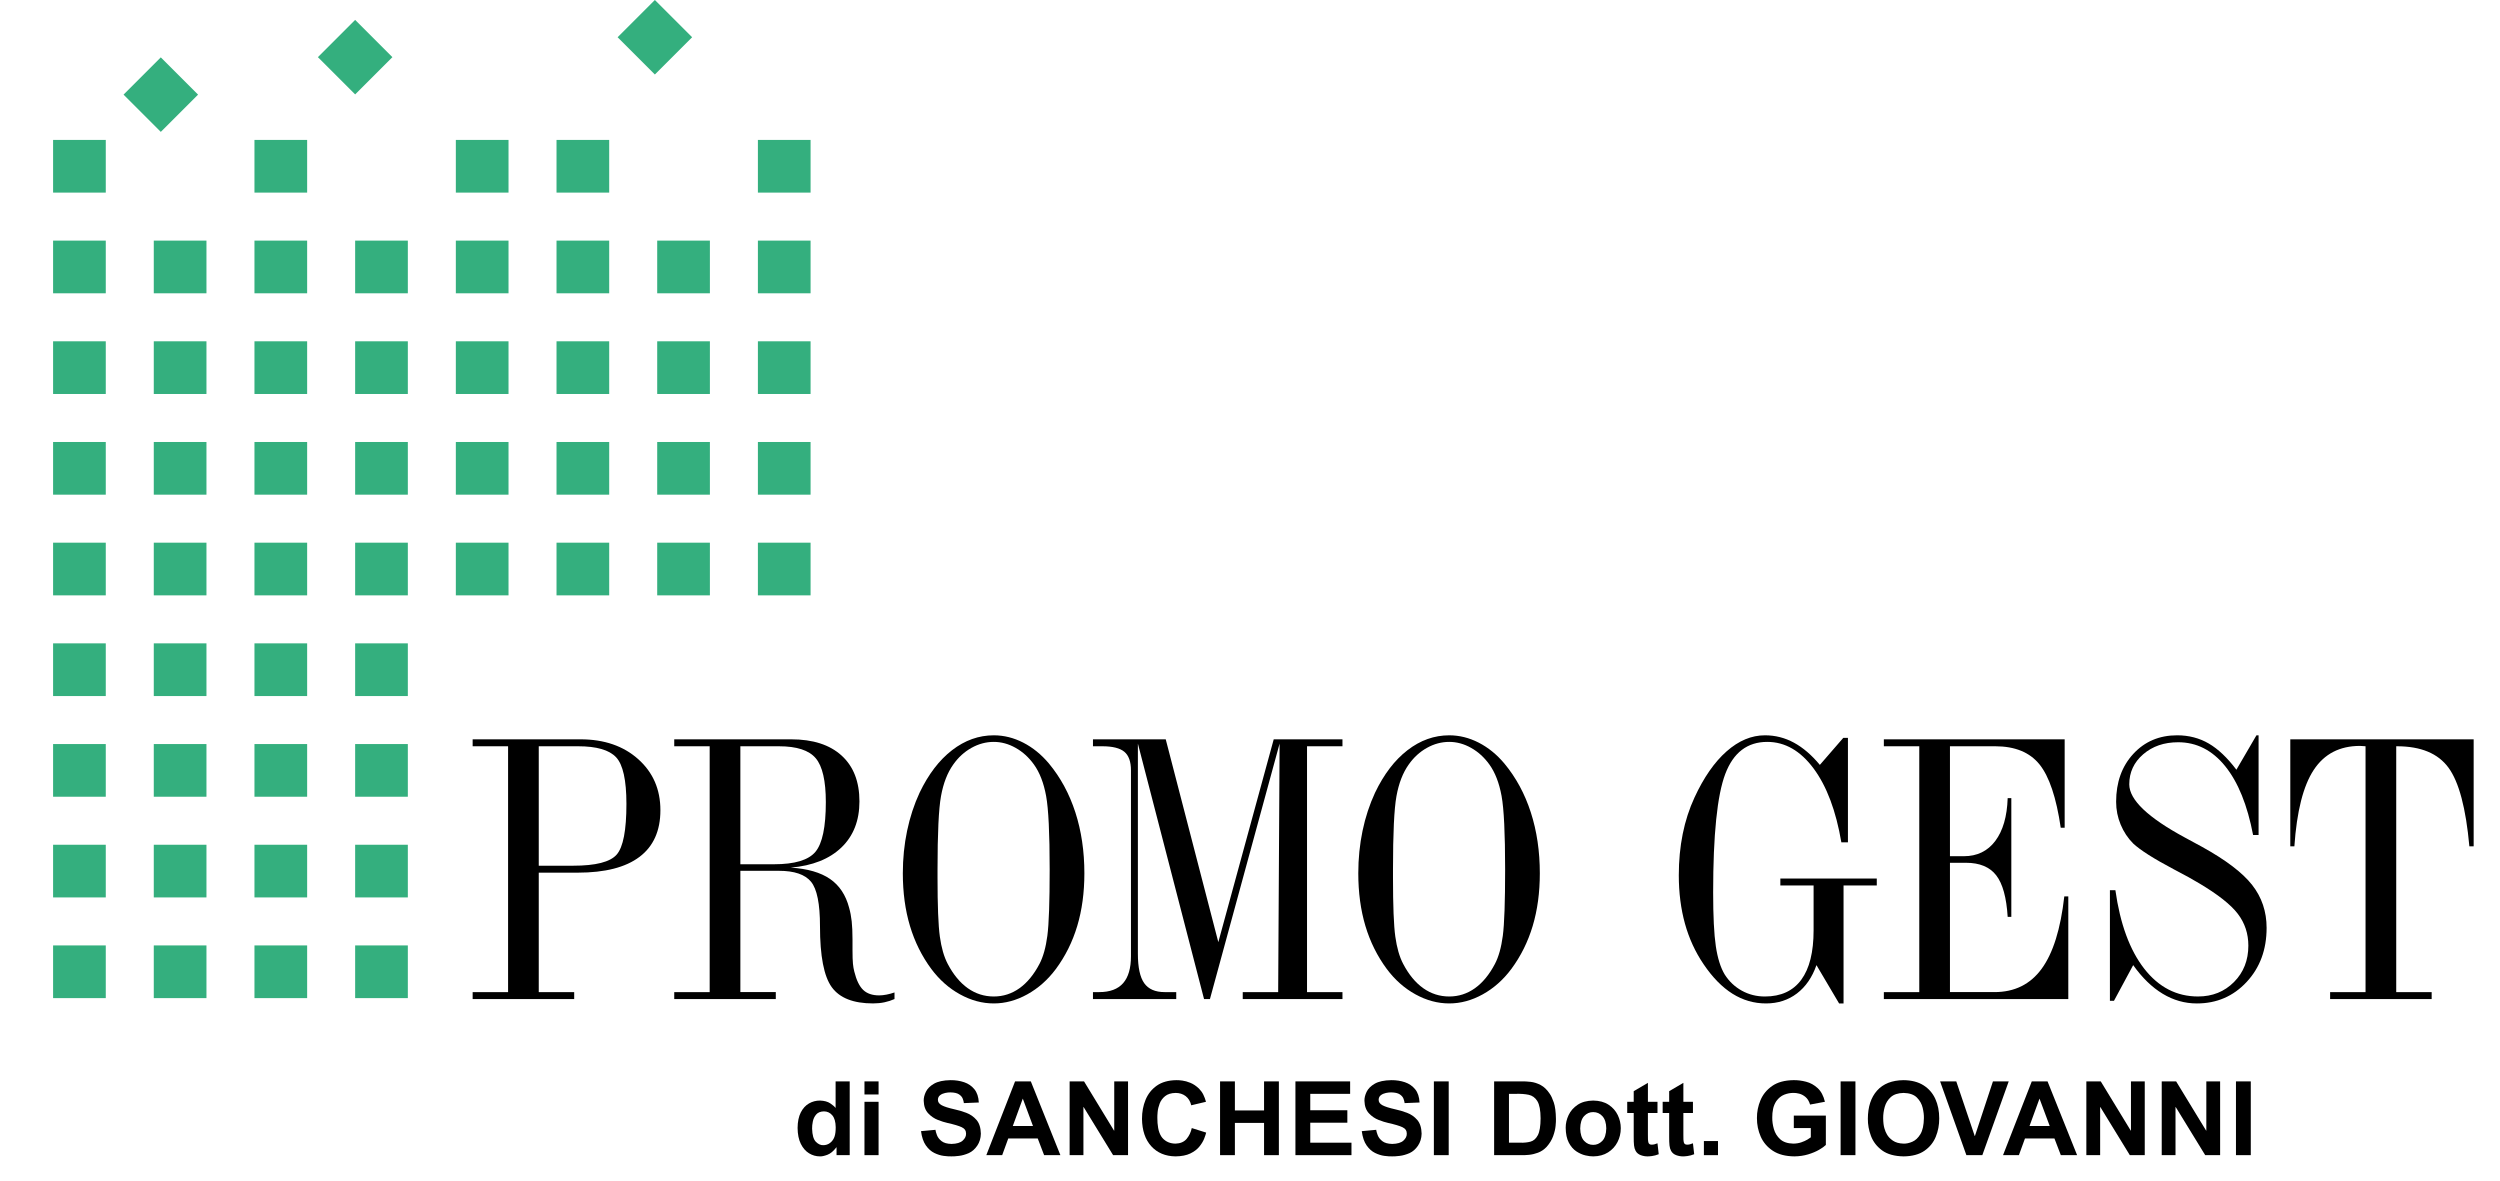
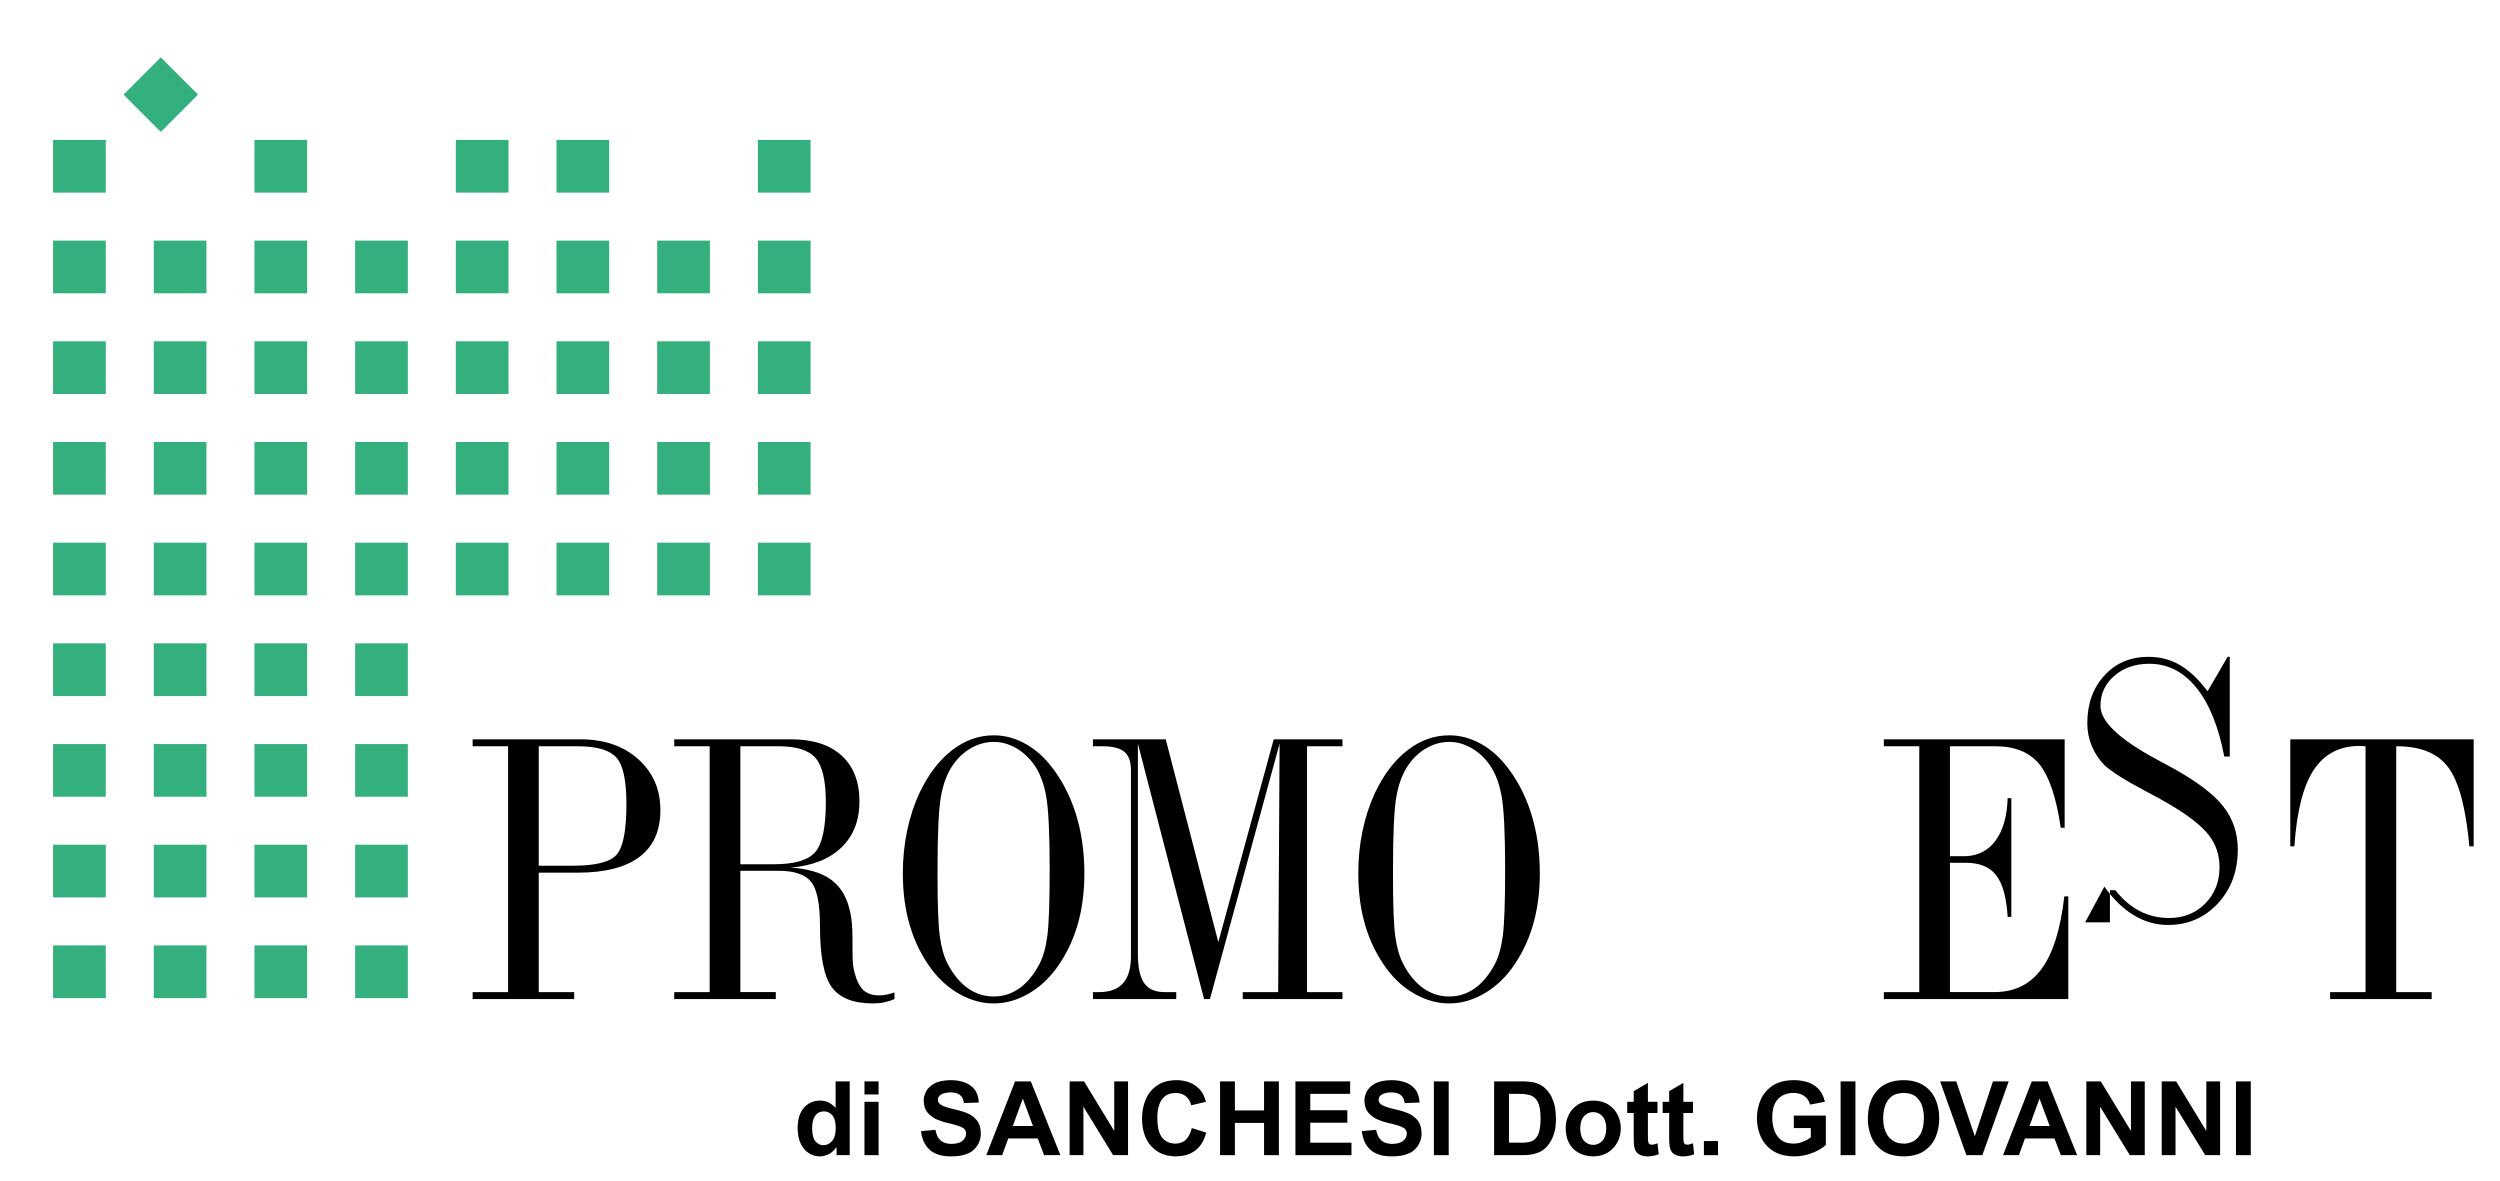
<svg xmlns="http://www.w3.org/2000/svg" version="1.1" id="Livello_1" x="0px" y="0px" width="437.937px" height="206.851px" viewBox="0 0 437.937 206.851" enable-background="new 0 0 437.937 206.851" xml:space="preserve">
  <g>
    <polygon fill="#34AF7E" points="9.3,165.614 18.529,165.614 18.529,174.845 9.3,174.845 9.3,165.614  " />
    <polygon fill="#34AF7E" points="26.938,165.614 36.167,165.614 36.167,174.845 26.938,174.845 26.938,165.614  " />
    <polygon fill="#34AF7E" points="44.575,165.614 53.804,165.614 53.804,174.845 44.575,174.845 44.575,165.614  " />
    <polygon fill="#34AF7E" points="62.213,165.614 71.442,165.614 71.442,174.845 62.213,174.845 62.213,165.614  " />
    <polygon fill="#34AF7E" points="9.3,147.978 18.529,147.978 18.529,157.206 9.3,157.206 9.3,147.978  " />
    <polygon fill="#34AF7E" points="9.3,130.339 18.529,130.339 18.529,139.567 9.3,139.567 9.3,130.339  " />
    <polygon fill="#34AF7E" points="9.3,112.7 18.529,112.7 18.529,121.931 9.3,121.931 9.3,112.7  " />
    <polygon fill="#34AF7E" points="9.3,95.063 18.529,95.063 18.529,104.292 9.3,104.292 9.3,95.063  " />
    <polygon fill="#34AF7E" points="9.3,77.425 18.529,77.425 18.529,86.654 9.3,86.654 9.3,77.425  " />
    <polygon fill="#34AF7E" points="9.3,59.787 18.529,59.787 18.529,69.016 9.3,69.016 9.3,59.787  " />
    <polygon fill="#34AF7E" points="9.3,42.149 18.529,42.149 18.529,51.378 9.3,51.378 9.3,42.149  " />
    <polygon fill="#34AF7E" points="9.3,24.511 18.529,24.511 18.529,33.74 9.3,33.74 9.3,24.511  " />
    <polygon fill="#34AF7E" points="26.938,147.978 36.167,147.978 36.167,157.206 26.938,157.206 26.938,147.978  " />
    <polygon fill="#34AF7E" points="26.938,130.339 36.167,130.339 36.167,139.567 26.938,139.567 26.938,130.339  " />
    <polygon fill="#34AF7E" points="26.938,112.7 36.167,112.7 36.167,121.931 26.938,121.931 26.938,112.7  " />
    <polygon fill="#34AF7E" points="26.938,95.063 36.167,95.063 36.167,104.292 26.938,104.292 26.938,95.063  " />
    <polygon fill="#34AF7E" points="26.938,77.425 36.167,77.425 36.167,86.654 26.938,86.654 26.938,77.425  " />
    <polygon fill="#34AF7E" points="26.938,59.787 36.167,59.787 36.167,69.016 26.938,69.016 26.938,59.787  " />
    <polygon fill="#34AF7E" points="26.938,42.149 36.167,42.149 36.167,51.378 26.938,51.378 26.938,42.149  " />
    <polygon fill="#34AF7E" points="44.575,147.978 53.804,147.978 53.804,157.206 44.575,157.206 44.575,147.978  " />
    <polygon fill="#34AF7E" points="44.575,130.339 53.804,130.339 53.804,139.567 44.575,139.567 44.575,130.339  " />
    <polygon fill="#34AF7E" points="44.575,112.7 53.804,112.7 53.804,121.931 44.575,121.931 44.575,112.7  " />
    <polygon fill="#34AF7E" points="44.575,95.063 53.804,95.063 53.804,104.292 44.575,104.292 44.575,95.063  " />
    <polygon fill="#34AF7E" points="44.575,77.425 53.804,77.425 53.804,86.654 44.575,86.654 44.575,77.425  " />
    <polygon fill="#34AF7E" points="44.575,59.787 53.804,59.787 53.804,69.016 44.575,69.016 44.575,59.787  " />
    <polygon fill="#34AF7E" points="44.575,42.149 53.804,42.149 53.804,51.378 44.575,51.378 44.575,42.149  " />
    <polygon fill="#34AF7E" points="44.575,24.511 53.804,24.511 53.804,33.74 44.575,33.74 44.575,24.511  " />
    <polygon fill="#34AF7E" points="62.213,147.978 71.442,147.978 71.442,157.206 62.213,157.206 62.213,147.978  " />
    <polygon fill="#34AF7E" points="62.213,130.339 71.442,130.339 71.442,139.567 62.213,139.567 62.213,130.339  " />
    <polygon fill="#34AF7E" points="62.213,112.7 71.442,112.7 71.442,121.931 62.213,121.931 62.213,112.7  " />
    <polygon fill="#34AF7E" points="62.213,95.063 71.442,95.063 71.442,104.292 62.213,104.292 62.213,95.063  " />
    <polygon fill="#34AF7E" points="62.213,77.425 71.442,77.425 71.442,86.654 62.213,86.654 62.213,77.425  " />
    <polygon fill="#34AF7E" points="62.213,59.787 71.442,59.787 71.442,69.016 62.213,69.016 62.213,59.787  " />
    <polygon fill="#34AF7E" points="62.213,42.149 71.442,42.149 71.442,51.378 62.213,51.378 62.213,42.149  " />
    <polygon fill="#34AF7E" points="79.851,95.063 89.08,95.063 89.08,104.292 79.851,104.292 79.851,95.063  " />
    <polygon fill="#34AF7E" points="79.851,77.425 89.08,77.425 89.08,86.654 79.851,86.654 79.851,77.425  " />
    <polygon fill="#34AF7E" points="79.851,59.787 89.08,59.787 89.08,69.016 79.851,69.016 79.851,59.787  " />
    <polygon fill="#34AF7E" points="79.851,42.149 89.08,42.149 89.08,51.378 79.851,51.378 79.851,42.149  " />
    <polygon fill="#34AF7E" points="79.851,24.511 89.08,24.511 89.08,33.74 79.851,33.74 79.851,24.511  " />
    <polygon fill="#34AF7E" points="97.488,95.063 106.717,95.063 106.717,104.292 97.488,104.292 97.488,95.063  " />
    <polygon fill="#34AF7E" points="97.488,77.425 106.717,77.425 106.717,86.654 97.488,86.654 97.488,77.425  " />
    <polygon fill="#34AF7E" points="97.488,59.787 106.717,59.787 106.717,69.016 97.488,69.016 97.488,59.787  " />
    <polygon fill="#34AF7E" points="97.488,42.149 106.717,42.149 106.717,51.378 97.488,51.378 97.488,42.149  " />
    <polygon fill="#34AF7E" points="97.488,24.511 106.717,24.511 106.717,33.74 97.488,33.74 97.488,24.511  " />
    <polygon fill="#34AF7E" points="115.126,95.063 124.355,95.063 124.355,104.292 115.126,104.292 115.126,95.063  " />
    <polygon fill="#34AF7E" points="115.126,77.425 124.355,77.425 124.355,86.654 115.126,86.654 115.126,77.425  " />
    <polygon fill="#34AF7E" points="115.126,59.787 124.355,59.787 124.355,69.016 115.126,69.016 115.126,59.787  " />
    <polygon fill="#34AF7E" points="115.126,42.149 124.355,42.149 124.355,51.378 115.126,51.378 115.126,42.149  " />
    <polygon fill="#34AF7E" points="132.764,95.063 141.993,95.063 141.993,104.292 132.764,104.292 132.764,95.063  " />
    <polygon fill="#34AF7E" points="132.764,77.425 141.993,77.425 141.993,86.654 132.764,86.654 132.764,77.425  " />
    <polygon fill="#34AF7E" points="132.764,59.787 141.993,59.787 141.993,69.016 132.764,69.016 132.764,59.787  " />
    <polygon fill="#34AF7E" points="132.764,42.149 141.993,42.149 141.993,51.378 132.764,51.378 132.764,42.149  " />
    <polygon fill="#34AF7E" points="132.764,24.511 141.993,24.511 141.993,33.74 132.764,33.74 132.764,24.511  " />
    <polygon fill="#34AF7E" points="21.643,16.575 28.168,10.049 34.695,16.575 28.169,23.101 21.643,16.575  " />
-     <polygon fill="#34AF7E" points="55.688,10.012 62.213,3.486 68.739,10.012 62.213,16.538 55.688,10.012  " />
-     <polygon fill="#34AF7E" points="108.19,6.525 114.716,0 121.242,6.525 114.716,13.051 108.19,6.525  " />
    <path fill-rule="evenodd" clip-rule="evenodd" d="M94.377,151.651h6.02c3.955,0,6.5-0.65,7.635-1.955   c1.135-1.303,1.702-4.258,1.702-8.867c0-4.17-0.604-6.896-1.811-8.178c-1.208-1.283-3.425-1.924-6.652-1.924h-6.894V151.651   L94.377,151.651z M94.377,173.792h6.207v1.217H82.796v-1.217h6.207v-43.064h-6.207v-1.217h18.881c4.149,0,7.521,1.158,10.116,3.471   c2.595,2.314,3.893,5.295,3.893,8.943c0,3.605-1.219,6.332-3.659,8.176c-2.438,1.844-6.044,2.768-10.818,2.768h-6.832V173.792   L94.377,173.792z" />
    <path fill-rule="evenodd" clip-rule="evenodd" d="M118.11,175.009v-1.217h6.207v-43.064h-6.207v-1.217h20.474   c3.812,0,6.759,0.949,8.843,2.846s3.125,4.574,3.125,8.033c0,3.355-1.052,6.045-3.156,8.066s-5.062,3.199-8.874,3.531   c2.938,0.188,5.23,0.85,6.876,1.984s2.761,2.816,3.344,5.043c0.208,0.73,0.359,1.521,0.453,2.375s0.141,1.916,0.141,3.186v1.813   c0,1.123,0.026,1.938,0.079,2.447s0.13,0.961,0.234,1.355c0.375,1.518,0.897,2.594,1.565,3.227   c0.668,0.635,1.597,0.951,2.788,0.951c0.396,0,0.83-0.045,1.299-0.137s0.934-0.217,1.393-0.379v1.156   c-0.542,0.244-1.127,0.434-1.753,0.568c-0.626,0.133-1.294,0.199-2.003,0.199c-3.444,0-5.854-0.947-7.231-2.842   s-2.066-5.453-2.066-10.678c0-3.934-0.525-6.535-1.576-7.805c-1.051-1.27-2.919-1.904-5.604-1.904h-6.769v21.244h6.207v1.217   H118.11L118.11,175.009z M136.461,130.728h-6.769v20.668h5.895c3.631,0,6.052-0.729,7.263-2.188s1.815-4.357,1.815-8.693   c0-3.73-0.589-6.295-1.769-7.691S139.572,130.728,136.461,130.728L136.461,130.728z" />
    <path fill-rule="evenodd" clip-rule="evenodd" d="M174.086,174.56c1.647,0,3.149-0.484,4.505-1.451   c1.355-0.969,2.523-2.391,3.503-4.264c0.646-1.229,1.105-2.869,1.376-4.92s0.406-5.93,0.406-11.635   c0-6.309-0.208-10.598-0.625-12.867c-0.417-2.27-1.126-4.102-2.127-5.496c-0.897-1.25-1.966-2.223-3.207-2.92   c-1.241-0.699-2.518-1.047-3.832-1.047c-1.355,0-2.658,0.348-3.91,1.047c-1.251,0.697-2.315,1.67-3.191,2.92   c-1.022,1.436-1.736,3.279-2.143,5.527c-0.407,2.248-0.61,6.527-0.61,12.836v1.469c0,4.914,0.135,8.35,0.406,10.307   s0.73,3.551,1.376,4.779c0.981,1.873,2.154,3.295,3.52,4.264C170.9,174.075,172.417,174.56,174.086,174.56L174.086,174.56z    M174.086,128.808c1.77,0,3.489,0.428,5.154,1.281c1.666,0.854,3.166,2.07,4.499,3.652c2.041,2.457,3.587,5.314,4.639,8.572   c1.052,3.26,1.578,6.814,1.578,10.666c0,3.371-0.417,6.447-1.25,9.229c-0.833,2.779-2.083,5.293-3.748,7.541   c-1.417,1.895-3.083,3.373-4.999,4.434c-1.916,1.063-3.874,1.594-5.874,1.594c-2.021,0-3.994-0.531-5.92-1.594   c-1.926-1.061-3.598-2.539-5.014-4.434c-1.666-2.248-2.915-4.762-3.748-7.541c-0.833-2.781-1.25-5.857-1.25-9.229   c0-2.582,0.25-5.064,0.75-7.449c0.5-2.383,1.229-4.605,2.187-6.668c1.541-3.227,3.436-5.709,5.686-7.447   C169.025,129.677,171.461,128.808,174.086,128.808L174.086,128.808z" />
    <path d="M210.919,175.009l-11.59-44.75v36.814c0,2.395,0.37,4.113,1.109,5.156c0.739,1.041,1.932,1.563,3.578,1.563h2.032v1.217   h-14.589v-1.217h1.094c1.875,0,3.27-0.521,4.187-1.563c0.917-1.043,1.375-2.615,1.375-4.719v-32.564   c0-1.521-0.385-2.604-1.156-3.25s-2.062-0.969-3.874-0.969h-1.625v-1.217h12.746l9.212,35.531l9.706-35.531h12.041v1.217h-6.207   v43.064h6.207v1.217h-17.469v-1.217h6.207l0.25-43.533l-12.202,44.75H210.919L210.919,175.009z" />
    <path fill-rule="evenodd" clip-rule="evenodd" d="M253.87,174.56c1.646,0,3.148-0.484,4.504-1.451   c1.355-0.969,2.523-2.391,3.504-4.264c0.646-1.229,1.105-2.869,1.377-4.92c0.27-2.051,0.406-5.93,0.406-11.635   c0-6.309-0.209-10.598-0.625-12.867c-0.418-2.27-1.127-4.102-2.127-5.496c-0.898-1.25-1.967-2.223-3.207-2.92   c-1.242-0.699-2.52-1.047-3.832-1.047c-1.355,0-2.658,0.348-3.91,1.047c-1.252,0.697-2.314,1.67-3.191,2.92   c-1.021,1.436-1.736,3.279-2.143,5.527s-0.609,6.527-0.609,12.836v1.469c0,4.914,0.135,8.35,0.406,10.307s0.73,3.551,1.377,4.779   c0.98,1.873,2.152,3.295,3.52,4.264C250.685,174.075,252.202,174.56,253.87,174.56L253.87,174.56z M253.87,128.808   c1.77,0,3.488,0.428,5.154,1.281s3.166,2.07,4.498,3.652c2.041,2.457,3.588,5.314,4.639,8.572c1.053,3.26,1.578,6.814,1.578,10.666   c0,3.371-0.416,6.447-1.25,9.229c-0.832,2.779-2.082,5.293-3.748,7.541c-1.416,1.895-3.082,3.373-4.998,4.434   c-1.916,1.063-3.873,1.594-5.873,1.594c-2.021,0-3.994-0.531-5.92-1.594c-1.926-1.061-3.598-2.539-5.014-4.434   c-1.666-2.248-2.916-4.762-3.75-7.541c-0.832-2.781-1.248-5.857-1.248-9.229c0-2.582,0.25-5.064,0.748-7.449   c0.5-2.383,1.23-4.605,2.188-6.668c1.541-3.227,3.436-5.709,5.686-7.447S251.245,128.808,253.87,128.808L253.87,128.808z" />
-     <path d="M311.872,155.106v-1.215h16.893v1.215h-5.822v20.67h-0.781l-3.965-6.711c-0.75,2.143-1.889,3.797-3.42,4.963   c-1.529,1.164-3.336,1.748-5.42,1.748c-2.104,0-4.061-0.568-5.871-1.703s-3.498-2.857-5.061-5.168   c-1.457-2.145-2.545-4.514-3.264-7.105s-1.078-5.418-1.078-8.477c0-2.563,0.23-4.977,0.688-7.246   c0.459-2.27,1.145-4.393,2.061-6.371c1.625-3.518,3.5-6.215,5.625-8.088c2.123-1.873,4.361-2.811,6.715-2.811   c1.813,0,3.51,0.432,5.092,1.297c1.584,0.863,3.094,2.158,4.529,3.887l4.104-4.736h0.814v18.301h-1.152   c-0.938-5.521-2.559-9.834-4.863-12.939c-2.305-3.104-5.01-4.656-8.117-4.656c-3.484,0-5.934,1.867-7.352,5.605   s-2.127,10.656-2.127,20.754c0,4.186,0.156,7.33,0.469,9.434c0.313,2.102,0.834,3.758,1.563,4.965c0.771,1.209,1.771,2.15,3,2.828   c1.23,0.676,2.574,1.014,4.033,1.014c2.813,0,4.938-0.979,6.375-2.936c1.438-1.955,2.156-4.838,2.156-8.648v-7.869H311.872   L311.872,155.106z" />
    <path d="M330.003,175.009v-1.217h6.205v-43.064h-6.205v-1.217h31.674v15.486h-0.689c-0.771-5.277-2.012-8.975-3.721-11.094   c-1.711-2.117-4.295-3.176-7.758-3.176h-7.926v19.26h2.434c2.33,0,4.168-0.891,5.51-2.676c1.34-1.785,2.064-4.283,2.168-7.498   h0.639v20.797h-0.639c-0.209-3.396-0.879-5.824-2.014-7.283c-1.133-1.457-2.896-2.188-5.289-2.188h-2.809v22.652h7.801   c3.525,0,6.283-1.365,8.273-4.098c1.992-2.73,3.311-6.953,3.957-12.668h0.701v17.982H330.003L330.003,175.009z" />
-     <path d="M369.604,175.315v-19.377h0.959c0.834,5.916,2.518,10.498,5.049,13.748c2.533,3.248,5.674,4.873,9.428,4.873   c2.521,0,4.621-0.844,6.299-2.529c1.678-1.688,2.516-3.813,2.516-6.373c0-2.104-0.613-3.963-1.844-5.576   c-1.23-1.615-3.492-3.4-6.787-5.357c-1.021-0.625-2.512-1.447-4.471-2.467c-3.463-1.832-5.818-3.33-7.07-4.496   c-0.934-0.938-1.666-2.039-2.195-3.311c-0.531-1.27-0.795-2.602-0.795-3.996c0-3.414,1-6.209,3-8.383   c2.002-2.176,4.564-3.264,7.689-3.264c2.043,0,3.887,0.479,5.533,1.438c1.646,0.957,3.262,2.488,4.846,4.592l3.514-6.029h0.373   v17.469h-0.961c-1-5.25-2.631-9.271-4.891-12.064s-5.006-4.189-8.236-4.189c-2.459,0-4.5,0.703-6.127,2.109   c-1.625,1.406-2.438,3.162-2.438,5.266c0,2.709,3.264,5.822,9.789,9.342c1.271,0.688,2.252,1.219,2.939,1.594   c4.184,2.311,7.117,4.543,8.803,6.697s2.527,4.656,2.527,7.508c0,3.809-1.166,6.969-3.498,9.477s-5.238,3.762-8.717,3.762   c-2.125,0-4.125-0.568-6-1.703s-3.594-2.805-5.156-5.012l-3.367,6.254H369.604L369.604,175.315z" />
+     <path d="M369.604,175.315v-19.377h0.959c2.533,3.248,5.674,4.873,9.428,4.873   c2.521,0,4.621-0.844,6.299-2.529c1.678-1.688,2.516-3.813,2.516-6.373c0-2.104-0.613-3.963-1.844-5.576   c-1.23-1.615-3.492-3.4-6.787-5.357c-1.021-0.625-2.512-1.447-4.471-2.467c-3.463-1.832-5.818-3.33-7.07-4.496   c-0.934-0.938-1.666-2.039-2.195-3.311c-0.531-1.27-0.795-2.602-0.795-3.996c0-3.414,1-6.209,3-8.383   c2.002-2.176,4.564-3.264,7.689-3.264c2.043,0,3.887,0.479,5.533,1.438c1.646,0.957,3.262,2.488,4.846,4.592l3.514-6.029h0.373   v17.469h-0.961c-1-5.25-2.631-9.271-4.891-12.064s-5.006-4.189-8.236-4.189c-2.459,0-4.5,0.703-6.127,2.109   c-1.625,1.406-2.438,3.162-2.438,5.266c0,2.709,3.264,5.822,9.789,9.342c1.271,0.688,2.252,1.219,2.939,1.594   c4.184,2.311,7.117,4.543,8.803,6.697s2.527,4.656,2.527,7.508c0,3.809-1.166,6.969-3.498,9.477s-5.238,3.762-8.717,3.762   c-2.125,0-4.125-0.568-6-1.703s-3.594-2.805-5.156-5.012l-3.367,6.254H369.604L369.604,175.315z" />
    <path d="M408.177,175.009v-1.217h6.207v-43.066c-0.104,0-0.26-0.01-0.469-0.031s-0.375-0.031-0.5-0.031   c-3.563,0-6.264,1.402-8.107,4.205c-1.844,2.801-2.973,7.266-3.391,13.393h-0.715v-18.75h32.121v18.75h-0.752   c-0.604-6.689-1.822-11.283-3.656-13.783c-1.832-2.502-4.844-3.752-9.031-3.752h-0.125v43.066h6.207v1.217H408.177L408.177,175.009   z" />
    <path fill-rule="evenodd" clip-rule="evenodd" d="M148.847,202.353v-12.92h-2.47v4.656c-0.177-0.236-0.487-0.504-0.93-0.805   c-0.443-0.301-1.042-0.467-1.797-0.494c-0.702-0.002-1.349,0.168-1.942,0.51c-0.592,0.342-1.07,0.867-1.432,1.576   s-0.548,1.613-0.558,2.713c0.011,1.119,0.199,2.047,0.565,2.783c0.366,0.738,0.845,1.289,1.436,1.652   c0.591,0.365,1.229,0.547,1.914,0.545c0.305,0.021,0.733-0.07,1.287-0.271c0.553-0.203,1.081-0.641,1.584-1.314h0.036v1.369   H148.847L148.847,202.353z M146.395,197.462c0.003,0.666-0.061,1.199-0.192,1.602c-0.13,0.4-0.343,0.74-0.639,1.018   c-0.231,0.211-0.468,0.354-0.708,0.424c-0.241,0.072-0.45,0.105-0.627,0.1c-0.454,0.023-0.888-0.172-1.303-0.586   c-0.415-0.416-0.637-1.188-0.666-2.32c-0.009-0.367,0.034-0.783,0.128-1.248c0.094-0.463,0.289-0.871,0.585-1.219   c0.297-0.348,0.745-0.531,1.344-0.549c0.592-0.002,1.083,0.225,1.472,0.68C146.179,195.817,146.381,196.517,146.395,197.462   L146.395,197.462z" />
    <path fill-rule="evenodd" clip-rule="evenodd" d="M151.434,202.353h2.47v-9.346h-2.47V202.353L151.434,202.353z M151.434,191.724   h2.47v-2.291h-2.47V191.724L151.434,191.724z" />
    <path d="M161.339,198.149c0.139,1.063,0.422,1.896,0.85,2.502c0.427,0.605,0.92,1.045,1.48,1.318s1.109,0.445,1.646,0.514   s0.986,0.098,1.347,0.086c0.315,0.01,0.754-0.018,1.315-0.086c0.562-0.066,1.14-0.23,1.735-0.49   c0.577-0.264,1.069-0.697,1.475-1.297s0.617-1.299,0.635-2.096c-0.021-1.043-0.275-1.85-0.765-2.416   c-0.489-0.568-1.087-0.984-1.795-1.25c-0.708-0.266-1.4-0.471-2.077-0.611c-1.029-0.232-1.77-0.469-2.223-0.711   c-0.453-0.244-0.675-0.566-0.666-0.969c0.013-0.346,0.144-0.611,0.394-0.797c0.25-0.188,0.543-0.314,0.879-0.385   s0.64-0.104,0.912-0.1c0.675,0.01,1.177,0.123,1.504,0.338s0.546,0.467,0.657,0.756s0.179,0.551,0.204,0.783l2.615-0.107   c-0.048-0.969-0.305-1.74-0.768-2.314c-0.464-0.574-1.063-0.986-1.795-1.236c-0.733-0.248-1.527-0.371-2.381-0.365   c-1.251,0.02-2.22,0.227-2.905,0.623s-1.161,0.871-1.425,1.424s-0.391,1.074-0.379,1.561c0.027,0.941,0.29,1.674,0.786,2.203   c0.497,0.527,1.065,0.916,1.705,1.162c0.639,0.248,1.186,0.42,1.641,0.518c1.18,0.264,2.025,0.516,2.537,0.758   s0.761,0.621,0.75,1.137c0.008,0.438-0.188,0.84-0.589,1.205c-0.4,0.365-1.053,0.561-1.957,0.582   c-0.771-0.018-1.354-0.182-1.746-0.492s-0.661-0.658-0.806-1.043s-0.234-0.697-0.265-0.938L161.339,198.149L161.339,198.149z" />
    <path fill-rule="evenodd" clip-rule="evenodd" d="M185.753,202.353l-5.178-12.92h-2.761l-5.035,12.92h2.779l1.065-2.924h5.161   l1.119,2.924H185.753L185.753,202.353z M177.417,197.247l1.75-4.801l1.786,4.801H177.417L177.417,197.247z" />
    <polygon points="187.372,202.353 189.788,202.353 189.788,193.927 189.824,193.927 194.988,202.353 197.603,202.353    197.603,189.433 195.187,189.433 195.187,198.058 195.15,198.058 189.896,189.433 187.372,189.433 187.372,202.353  " />
    <path d="M208.767,197.608c-0.152,0.729-0.452,1.359-0.898,1.891c-0.446,0.531-1.097,0.809-1.954,0.836   c-0.58-0.008-1.081-0.129-1.502-0.361c-0.422-0.234-0.751-0.535-0.988-0.902c-0.265-0.424-0.447-0.918-0.546-1.484   c-0.099-0.564-0.145-1.154-0.14-1.766c-0.008-0.225,0.008-0.568,0.05-1.033c0.042-0.465,0.159-0.953,0.351-1.463   s0.511-0.945,0.954-1.307c0.444-0.361,1.063-0.551,1.857-0.566c0.677,0.002,1.258,0.188,1.742,0.555   c0.483,0.369,0.812,0.904,0.983,1.611l2.581-0.613c-0.121-0.451-0.276-0.867-0.465-1.25s-0.443-0.736-0.763-1.061   c-0.484-0.461-0.983-0.797-1.498-1.008c-0.515-0.211-0.99-0.344-1.426-0.398c-0.437-0.057-0.779-0.08-1.029-0.072   c-1.398,0.018-2.542,0.338-3.431,0.961s-1.544,1.447-1.967,2.469c-0.422,1.023-0.631,2.141-0.628,3.355   c0.026,2.035,0.569,3.633,1.628,4.795c1.059,1.16,2.477,1.752,4.253,1.773c1.049-0.014,1.909-0.184,2.581-0.508   c0.672-0.326,1.199-0.725,1.582-1.197c0.382-0.471,0.662-0.932,0.84-1.385c0.178-0.451,0.297-0.811,0.358-1.076L208.767,197.608   L208.767,197.608z" />
    <polygon points="213.724,202.353 216.321,202.353 216.321,196.704 221.431,196.704 221.431,202.353 224.026,202.353    224.026,189.433 221.431,189.433 221.431,194.522 216.321,194.522 216.321,189.433 213.724,189.433 213.724,202.353  " />
    <polygon points="226.927,202.353 236.743,202.353 236.743,200.171 229.524,200.171 229.524,196.669 236.021,196.669    236.021,194.487 229.524,194.487 229.524,191.614 236.509,191.614 236.509,189.433 226.927,189.433 226.927,202.353  " />
    <path d="M238.548,198.149c0.139,1.063,0.422,1.896,0.85,2.502s0.92,1.045,1.48,1.318s1.107,0.445,1.646,0.514   c0.537,0.068,0.986,0.098,1.346,0.086c0.316,0.01,0.756-0.018,1.316-0.086c0.563-0.066,1.141-0.23,1.736-0.49   c0.576-0.264,1.068-0.697,1.473-1.297c0.406-0.6,0.617-1.299,0.637-2.096c-0.021-1.043-0.275-1.85-0.766-2.416   c-0.488-0.568-1.088-0.984-1.795-1.25s-1.4-0.471-2.076-0.611c-1.029-0.232-1.771-0.469-2.225-0.711   c-0.453-0.244-0.674-0.566-0.666-0.969c0.014-0.346,0.145-0.611,0.395-0.797c0.25-0.188,0.543-0.314,0.879-0.385   c0.338-0.07,0.641-0.104,0.912-0.1c0.676,0.01,1.176,0.123,1.504,0.338s0.547,0.467,0.658,0.756   c0.109,0.289,0.178,0.551,0.203,0.783l2.615-0.107c-0.049-0.969-0.305-1.74-0.768-2.314c-0.465-0.574-1.063-0.986-1.795-1.236   c-0.732-0.248-1.527-0.371-2.383-0.365c-1.25,0.02-2.219,0.227-2.904,0.623s-1.16,0.871-1.426,1.424   c-0.264,0.553-0.391,1.074-0.379,1.561c0.027,0.941,0.291,1.674,0.787,2.203c0.496,0.527,1.064,0.916,1.705,1.162   c0.639,0.248,1.186,0.42,1.641,0.518c1.18,0.264,2.025,0.516,2.537,0.758c0.51,0.242,0.76,0.621,0.748,1.137   c0.008,0.438-0.188,0.84-0.588,1.205s-1.055,0.561-1.957,0.582c-0.771-0.018-1.354-0.182-1.746-0.492s-0.66-0.658-0.807-1.043   c-0.145-0.385-0.232-0.697-0.264-0.938L238.548,198.149L238.548,198.149z" />
    <polygon points="251.179,202.353 253.776,202.353 253.776,189.433 251.179,189.433 251.179,202.353  " />
    <path fill-rule="evenodd" clip-rule="evenodd" d="M261.733,189.433v12.92h4.891c0.289,0.01,0.686-0.008,1.189-0.053   s1.035-0.17,1.592-0.373c0.557-0.205,1.063-0.543,1.514-1.016c0.537-0.609,0.922-1.238,1.154-1.891   c0.234-0.65,0.375-1.246,0.426-1.785s0.072-0.943,0.061-1.217c-0.018-1.246-0.143-2.209-0.377-2.893   c-0.234-0.682-0.469-1.186-0.703-1.512c-0.473-0.713-1-1.225-1.584-1.535c-0.584-0.309-1.174-0.498-1.766-0.564   c-0.592-0.068-1.137-0.096-1.633-0.082H261.733L261.733,189.433z M265.505,191.614c0.85-0.025,1.602,0.027,2.256,0.16   c0.654,0.131,1.168,0.504,1.541,1.113c0.375,0.609,0.564,1.617,0.572,3.023c-0.008,1.359-0.17,2.344-0.486,2.949   c-0.316,0.607-0.746,0.984-1.285,1.129c-0.539,0.146-1.146,0.207-1.822,0.182h-1.949v-8.557H265.505L265.505,191.614z" />
    <path fill-rule="evenodd" clip-rule="evenodd" d="M274.269,197.554c0.014,1.074,0.197,1.945,0.549,2.611   c0.35,0.666,0.789,1.172,1.314,1.521c0.525,0.348,1.057,0.584,1.594,0.709c0.535,0.123,0.996,0.182,1.379,0.174   c1.01-0.012,1.873-0.246,2.59-0.703c0.717-0.455,1.268-1.055,1.648-1.799c0.383-0.742,0.576-1.551,0.58-2.424   c0-0.805-0.178-1.574-0.531-2.309c-0.355-0.736-0.891-1.34-1.607-1.813c-0.715-0.473-1.615-0.717-2.697-0.732   c-1.105,0.018-2.014,0.266-2.725,0.742s-1.238,1.076-1.582,1.799C274.438,196.056,274.267,196.796,274.269,197.554L274.269,197.554   z M276.812,197.681c0.021-0.982,0.252-1.705,0.691-2.174s0.969-0.701,1.584-0.697c0.648,0,1.189,0.242,1.621,0.721   c0.432,0.48,0.656,1.191,0.672,2.131c-0.025,1.029-0.268,1.771-0.727,2.225s-0.98,0.674-1.566,0.664   c-0.607,0.006-1.135-0.225-1.578-0.689S276.833,198.669,276.812,197.681L276.812,197.681z" />
    <path d="M290.351,193.007h-1.678v-3.32l-2.488,1.461v1.859h-1.137v1.965h1.137v4.08c-0.004,0.695,0.014,1.229,0.057,1.6   c0.041,0.371,0.137,0.693,0.285,0.963c0.199,0.348,0.498,0.594,0.898,0.742c0.4,0.146,0.799,0.217,1.193,0.213   c0.143,0.006,0.396-0.014,0.766-0.061s0.764-0.152,1.184-0.318l-0.217-1.91l-0.072,0.018c-0.152,0.064-0.303,0.117-0.453,0.156   s-0.305,0.059-0.467,0.061c-0.328,0.01-0.527-0.119-0.6-0.385c-0.072-0.264-0.1-0.727-0.086-1.385v-3.773h1.678V193.007   L290.351,193.007z" />
    <path d="M296.562,193.007h-1.678v-3.32l-2.488,1.461v1.859h-1.139v1.965h1.139v4.08c-0.006,0.695,0.014,1.229,0.057,1.6   c0.041,0.371,0.137,0.693,0.285,0.963c0.197,0.348,0.496,0.594,0.896,0.742c0.4,0.146,0.799,0.217,1.195,0.213   c0.141,0.006,0.396-0.014,0.764-0.061c0.369-0.047,0.766-0.152,1.186-0.318l-0.217-1.91l-0.072,0.018   c-0.152,0.064-0.303,0.117-0.453,0.156s-0.307,0.059-0.467,0.061c-0.328,0.01-0.529-0.119-0.6-0.385   c-0.072-0.264-0.102-0.727-0.086-1.385v-3.773h1.678V193.007L296.562,193.007z" />
    <polygon points="298.479,202.353 300.948,202.353 300.948,199.884 298.479,199.884 298.479,202.353  " />
    <path d="M314.229,197.606h2.98v1.625c-0.113,0.094-0.313,0.227-0.6,0.398s-0.641,0.33-1.059,0.475   c-0.42,0.145-0.885,0.221-1.393,0.23c-1.002-0.021-1.771-0.277-2.309-0.766c-0.537-0.486-0.906-1.082-1.107-1.781   c-0.201-0.701-0.297-1.381-0.285-2.039c-0.006-0.5,0.041-0.996,0.141-1.486c0.102-0.49,0.289-0.945,0.563-1.365   c0.389-0.543,0.852-0.922,1.389-1.137c0.535-0.215,1.084-0.316,1.645-0.309c0.271-0.008,0.598,0.035,0.982,0.131   c0.383,0.098,0.752,0.291,1.105,0.586s0.621,0.736,0.801,1.324l2.598-0.488c-0.252-1.047-0.676-1.844-1.275-2.393   c-0.598-0.551-1.273-0.924-2.027-1.119c-0.754-0.197-1.488-0.289-2.201-0.277c-1.551,0.023-2.797,0.363-3.738,1.02   s-1.625,1.488-2.047,2.496s-0.629,2.049-0.621,3.127c-0.006,1.15,0.215,2.232,0.664,3.248c0.447,1.014,1.152,1.84,2.117,2.477   c0.967,0.639,2.223,0.967,3.77,0.986c0.877-0.01,1.686-0.129,2.426-0.354c0.74-0.227,1.375-0.492,1.908-0.801   c0.533-0.307,0.93-0.59,1.188-0.846v-5.145h-5.613V197.606L314.229,197.606z" />
    <polygon points="322.429,202.353 325.026,202.353 325.026,189.433 322.429,189.433 322.429,202.353  " />
    <path fill-rule="evenodd" clip-rule="evenodd" d="M327.202,195.966c-0.014,1.02,0.17,2.031,0.549,3.035   c0.379,1.006,1.027,1.844,1.943,2.518c0.92,0.674,2.18,1.025,3.787,1.051c1.502-0.02,2.711-0.344,3.627-0.977   c0.916-0.631,1.578-1.449,1.99-2.455s0.615-2.082,0.607-3.227c0.002-1.271-0.227-2.408-0.684-3.412   c-0.459-1.006-1.15-1.801-2.076-2.385c-0.928-0.586-2.094-0.885-3.502-0.898c-2.012,0.023-3.555,0.631-4.623,1.824   C327.751,192.233,327.212,193.876,327.202,195.966L327.202,195.966z M329.888,195.894c-0.01-0.652,0.08-1.316,0.27-1.994   s0.545-1.25,1.063-1.717c0.52-0.467,1.268-0.711,2.242-0.73c1.045,0.027,1.824,0.299,2.336,0.816s0.848,1.117,1.006,1.797   s0.23,1.277,0.215,1.791c-0.018,1.232-0.223,2.172-0.615,2.822c-0.395,0.648-0.863,1.092-1.408,1.324   c-0.545,0.234-1.057,0.346-1.533,0.332c-0.781-0.021-1.41-0.197-1.887-0.529c-0.479-0.332-0.824-0.697-1.037-1.096   c-0.16-0.256-0.309-0.607-0.439-1.057C329.966,197.204,329.896,196.618,329.888,195.894L329.888,195.894z" />
    <polygon points="344.46,202.353 347.255,202.353 351.876,189.433 349.114,189.433 345.956,198.997 345.921,198.997 342.69,189.433    339.858,189.433 344.46,202.353  " />
    <path fill-rule="evenodd" clip-rule="evenodd" d="M363.856,202.353l-5.178-12.92h-2.762l-5.035,12.92h2.779l1.064-2.924h5.162   l1.119,2.924H363.856L363.856,202.353z M355.521,197.247l1.75-4.801l1.787,4.801H355.521L355.521,197.247z" />
    <polygon points="365.476,202.353 367.892,202.353 367.892,193.927 367.927,193.927 373.091,202.353 375.706,202.353    375.706,189.433 373.29,189.433 373.29,198.058 373.255,198.058 368.001,189.433 365.476,189.433 365.476,202.353  " />
    <polygon points="378.679,202.353 381.095,202.353 381.095,193.927 381.132,193.927 386.296,202.353 388.909,202.353    388.909,189.433 386.493,189.433 386.493,198.058 386.458,198.058 381.204,189.433 378.679,189.433 378.679,202.353  " />
    <polygon points="391.685,202.353 394.28,202.353 394.28,189.433 391.685,189.433 391.685,202.353  " />
  </g>
</svg>